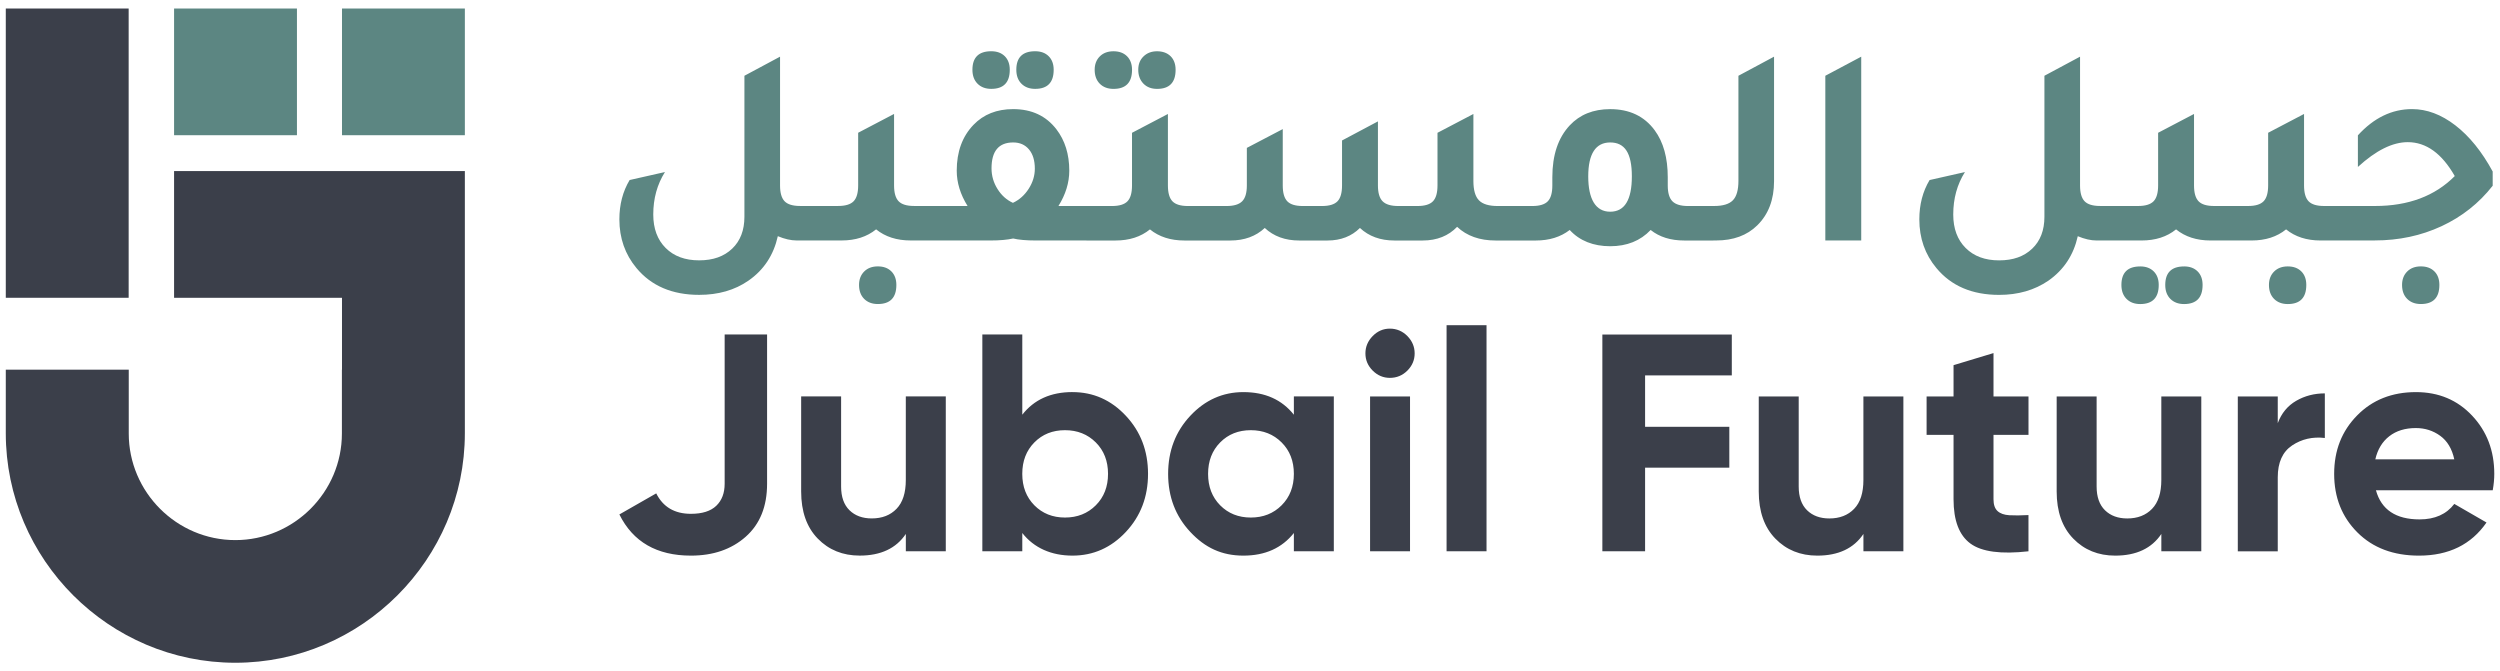
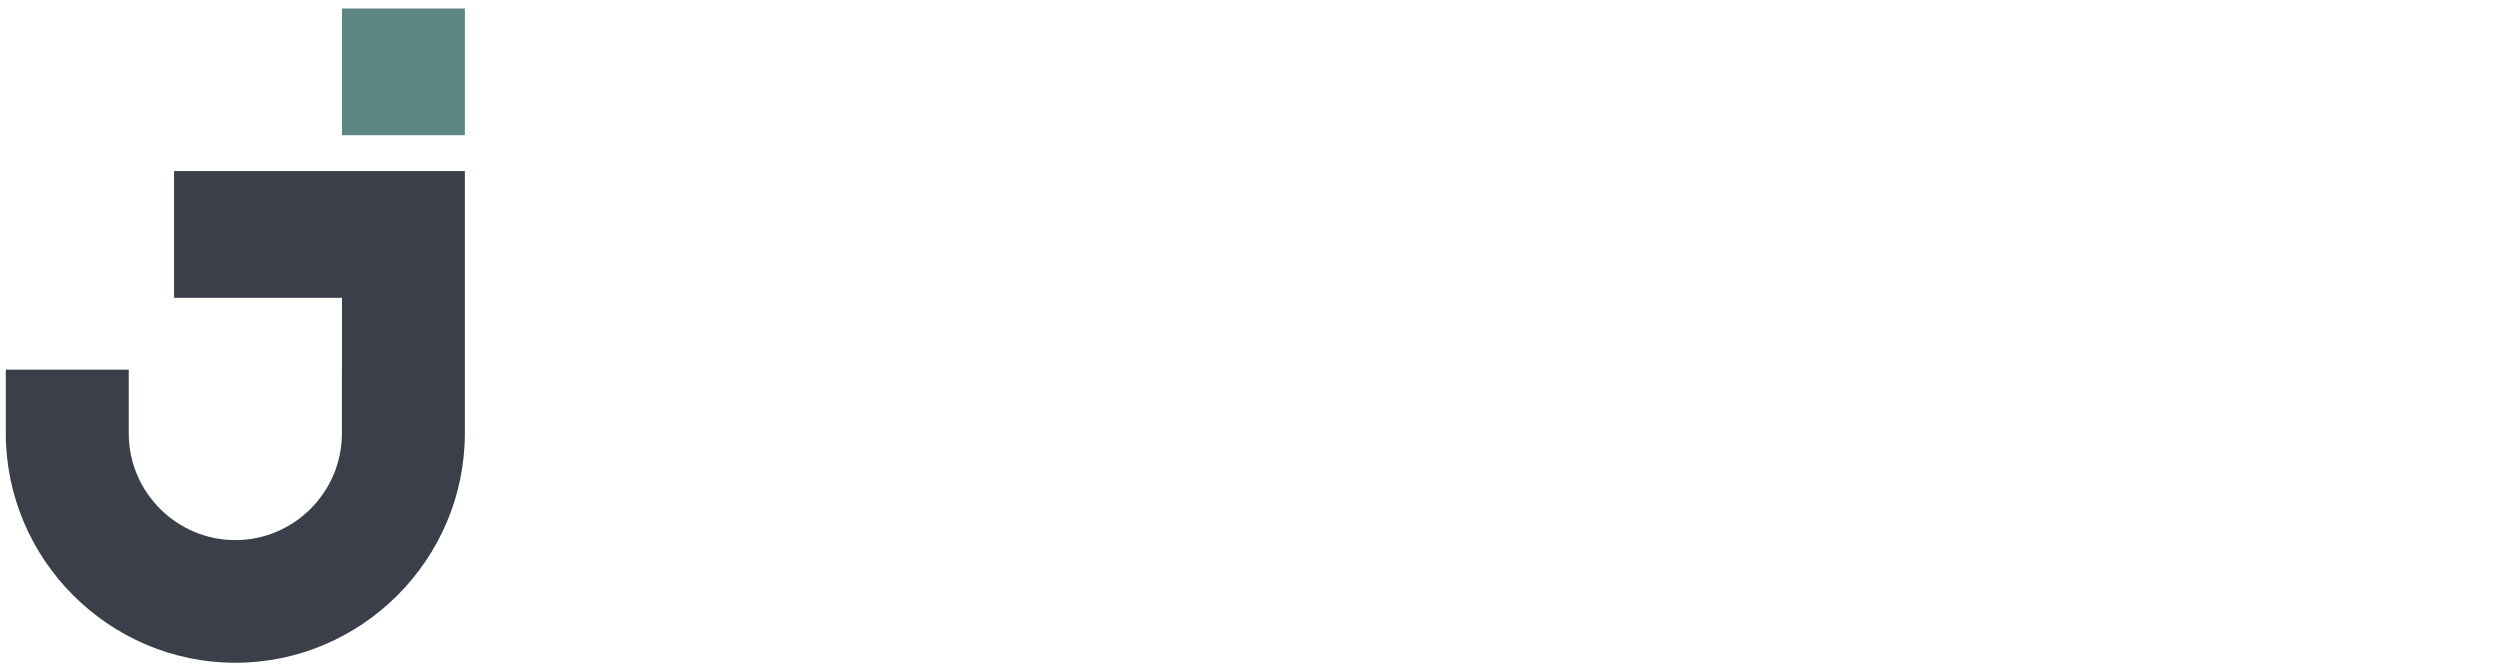
<svg xmlns="http://www.w3.org/2000/svg" id="Layer_1" data-name="Layer 1" viewBox="0 0 1080 290">
  <defs>
    <style>
      .cls-1 {
        fill: #5c8682;
      }

      .cls-2 {
        fill-rule: evenodd;
      }

      .cls-2, .cls-3 {
        fill: #3b3f4a;
      }
    </style>
  </defs>
-   <rect class="cls-3" x="2.5" y="3.68" width="53.08" height="124.96" />
-   <rect class="cls-1" x="75.2" y="3.68" width="53.08" height="54.73" />
  <rect class="cls-1" x="147.74" y="3.68" width="53.08" height="54.73" />
  <path class="cls-2" d="M200.82,73.91H75.2v54.73h72.54v31.05h-.04v27.59c0,25.32-20.72,46.04-46.04,46.04h0c-25.32,0-46.04-20.72-46.04-46.04v-27.59H2.5v27.46c0,54.54,44.62,99.16,99.16,99.16s99.16-44.62,99.16-99.16V73.91Z" />
-   <path class="cls-2" d="M1026.13,198.43h34.12c-.98-4.55-3.01-7.94-6.09-10.17-3.08-2.23-6.58-3.34-10.5-3.34-4.64,0-8.47,1.18-11.5,3.54-3.03,2.36-5.04,5.69-6.02,9.97m.27,13.38c2.32,8.38,8.61,12.57,18.86,12.57,6.6,0,11.6-2.23,14.99-6.69l13.91,8.03c-6.6,9.54-16.32,14.31-29.16,14.31-11.06,0-19.93-3.34-26.62-10.03-6.69-6.69-10.03-15.12-10.03-25.29s3.3-18.49,9.9-25.22c6.6-6.73,15.08-10.1,25.42-10.1,9.81,0,17.9,3.39,24.28,10.17,6.38,6.78,9.57,15.16,9.57,25.15,0,2.23-.22,4.59-.67,7.09h-50.44Zm-42.41-29.03c1.61-4.28,4.26-7.49,7.96-9.63,3.7-2.14,7.83-3.21,12.37-3.21v19.27c-5.26-.62-9.97,.45-14.12,3.21-4.15,2.77-6.22,7.36-6.22,13.78v31.97h-17.26v-66.89h17.26v11.51Zm-50.3-11.51h17.26v66.89h-17.26v-7.49c-4.19,6.24-10.84,9.36-19.93,9.36-7.31,0-13.36-2.45-18.13-7.36-4.77-4.91-7.16-11.69-7.16-20.34v-41.07h17.26v38.93c0,4.46,1.2,7.87,3.61,10.24,2.41,2.36,5.62,3.54,9.63,3.54,4.46,0,8.03-1.38,10.7-4.15,2.68-2.76,4.01-6.91,4.01-12.44v-36.12Zm-57.39,16.59h-15.12v27.83c0,2.32,.58,4.01,1.74,5.08,1.16,1.07,2.85,1.67,5.08,1.81,2.23,.13,5,.11,8.29-.07v15.65c-11.86,1.34-20.22,.22-25.08-3.35-4.86-3.57-7.29-9.94-7.29-19.13v-27.83h-11.64v-16.59h11.64v-13.51l17.26-5.22v18.73h15.12v16.59Zm-71.31-16.59h17.26v66.89h-17.26v-7.49c-4.19,6.24-10.84,9.36-19.93,9.36-7.31,0-13.36-2.45-18.13-7.36-4.77-4.91-7.16-11.69-7.16-20.34v-41.07h17.26v38.93c0,4.46,1.2,7.87,3.61,10.24,2.41,2.36,5.62,3.54,9.63,3.54,4.46,0,8.03-1.38,10.7-4.15,2.68-2.76,4.01-6.91,4.01-12.44v-36.12Zm-56.86-9.1h-37.46v22.21h36.39v17.66h-36.39v36.12h-18.46v-93.65h55.92v17.66Zm-123.22,75.99v-97.66h17.26v97.66h-17.26Zm-33.05,0v-66.89h17.26v66.89h-17.26Zm8.56-74.92c-2.85,0-5.33-1.05-7.43-3.14-2.09-2.1-3.14-4.57-3.14-7.43s1.05-5.35,3.14-7.49c2.1-2.14,4.57-3.21,7.43-3.21s5.46,1.07,7.56,3.21c2.09,2.14,3.14,4.64,3.14,7.49s-1.05,5.33-3.14,7.43c-2.1,2.09-4.62,3.14-7.56,3.14Zm-73.32,55.05c3.48,3.52,7.89,5.29,13.24,5.29s9.79-1.76,13.31-5.29c3.52-3.52,5.29-8.05,5.29-13.58s-1.76-10.06-5.29-13.58c-3.52-3.52-7.96-5.29-13.31-5.29s-9.77,1.76-13.24,5.29c-3.48,3.52-5.22,8.05-5.22,13.58s1.74,10.06,5.22,13.58Zm31.84-47.03h17.26v66.89h-17.26v-7.89c-5.17,6.51-12.44,9.77-21.81,9.77s-16.57-3.41-22.94-10.24c-6.38-6.82-9.57-15.18-9.57-25.08s3.19-18.26,9.57-25.08c6.38-6.82,14.03-10.24,22.94-10.24,9.37,0,16.63,3.26,21.81,9.77v-7.89Zm-112.11,47.03c3.48,3.52,7.9,5.29,13.24,5.29s9.79-1.76,13.31-5.29c3.52-3.52,5.28-8.05,5.28-13.58s-1.76-10.06-5.28-13.58c-3.52-3.52-7.96-5.29-13.31-5.29s-9.76,1.76-13.24,5.29c-3.48,3.52-5.22,8.05-5.22,13.58s1.74,10.06,5.22,13.58Zm16.46-48.9c9.01,0,16.7,3.41,23.08,10.24,6.38,6.82,9.57,15.18,9.57,25.08s-3.19,18.26-9.57,25.08c-6.38,6.82-14.07,10.24-23.08,10.24s-16.59-3.26-21.67-9.77v7.89h-17.26v-93.65h17.26v34.65c5.09-6.51,12.31-9.77,21.67-9.77Zm-71.98,1.87h17.26v66.89h-17.26v-7.49c-4.19,6.24-10.84,9.36-19.93,9.36-7.31,0-13.36-2.45-18.13-7.36-4.77-4.91-7.16-11.69-7.16-20.34v-41.07h17.26v38.93c0,4.46,1.2,7.87,3.61,10.24,2.41,2.36,5.62,3.54,9.63,3.54,4.46,0,8.03-1.38,10.7-4.15,2.68-2.76,4.01-6.91,4.01-12.44v-36.12Zm-92.85,68.77c-14.72,0-25.02-5.93-30.9-17.79l15.92-9.1c2.94,5.89,7.94,8.83,14.98,8.83,4.91,0,8.56-1.16,10.97-3.48,2.41-2.32,3.61-5.48,3.61-9.5v-64.49h18.33v64.49c0,9.81-3.08,17.44-9.23,22.88-6.15,5.44-14.05,8.16-23.68,8.16Z" />
-   <path class="cls-1" d="M1045.81,131.34c-2.46,0-4.43-.74-5.91-2.22-1.48-1.48-2.21-3.49-2.21-6.03,0-2.38,.74-4.31,2.21-5.79,1.48-1.48,3.45-2.22,5.91-2.22s4.41,.72,5.85,2.16c1.44,1.43,2.15,3.39,2.15,5.85,0,5.5-2.67,8.25-8,8.25m-38.16-27.45v-14.9h18.34c14.44,0,25.93-4.31,34.47-12.93-5.58-9.77-12.35-14.65-20.31-14.65-6.57,0-13.75,3.57-21.54,10.71v-13.66c6.89-7.55,14.69-11.33,23.39-11.33,6.4,0,12.64,2.34,18.71,7.02,6.07,4.68,11.45,11.32,16.13,19.94v6.15c-5.91,7.55-13.28,13.38-22.1,17.48-8.82,4.1-18.45,6.15-28.87,6.15h-18.22Zm-19.33,11.2c2.46,0,4.41,.72,5.85,2.16,1.44,1.43,2.15,3.39,2.15,5.85,0,5.5-2.67,8.25-8,8.25-2.46,0-4.43-.74-5.91-2.22-1.48-1.48-2.22-3.49-2.22-6.03,0-2.38,.74-4.31,2.22-5.79,1.48-1.48,3.45-2.22,5.91-2.22Zm15.64-26.1h11.08v14.9h-12.56c-5.99,0-10.96-1.6-14.89-4.8-3.94,3.2-8.9,4.8-14.89,4.8h-12.56v-14.9h11.08c3.12,0,5.33-.68,6.65-2.03,1.31-1.35,1.97-3.63,1.97-6.83v-22.77l15.51-8.13v30.9c0,3.2,.66,5.48,1.97,6.83,1.31,1.35,3.53,2.03,6.65,2.03Zm-60.44,26.1c2.46,0,4.41,.72,5.85,2.16,1.44,1.43,2.15,3.39,2.15,5.85,0,5.5-2.67,8.25-8,8.25-2.46,0-4.43-.74-5.91-2.22-1.48-1.48-2.22-3.49-2.22-6.03,0-5.33,2.71-8,8.13-8Zm-18.96,0c2.46,0,4.41,.72,5.85,2.16,1.44,1.43,2.16,3.39,2.16,5.85,0,5.5-2.67,8.25-8,8.25-2.46,0-4.43-.74-5.91-2.22-1.48-1.48-2.21-3.49-2.21-6.03,0-5.33,2.71-8,8.12-8Zm31.88-26.1h11.08v14.9h-12.56c-5.99,0-10.96-1.6-14.9-4.8-3.94,3.2-8.91,4.8-14.89,4.8h-12.56v-14.9h11.08c3.12,0,5.33-.68,6.65-2.03,1.31-1.35,1.97-3.63,1.97-6.83v-22.77l15.51-8.13v30.9c0,3.2,.66,5.48,1.97,6.83,1.31,1.35,3.53,2.03,6.65,2.03Zm-49.24,0h12.8v14.9h-14.28c-2.46,0-5.17-.62-8.12-1.85-1.81,8.13-6.03,14.53-12.68,19.2-5.99,4.1-13.09,6.15-21.3,6.15-11.65,0-20.68-3.86-27.08-11.57-4.93-5.91-7.39-12.93-7.39-21.05,0-6.4,1.48-12.06,4.43-16.99l15.27-3.45c-3.37,5.33-5.05,11.45-5.05,18.34,0,6.07,1.79,10.9,5.36,14.46,3.57,3.57,8.39,5.35,14.46,5.35s10.75-1.68,14.28-5.05c3.53-3.36,5.29-7.96,5.29-13.79V32.73l15.39-8.25v55.64c0,3.2,.66,5.48,1.97,6.83,1.31,1.35,3.53,2.03,6.65,2.03Zm-118.66,14.9V32.73l15.51-8.25V103.89h-15.51Zm-55.76,0v-14.9h7.76c3.77,0,6.46-.82,8.06-2.46,1.6-1.64,2.4-4.43,2.4-8.37V32.73l15.39-8.25v53.8c0,7.95-2.42,14.33-7.26,19.08-4.43,4.35-10.35,6.52-17.73,6.52h-8.62Zm-37.18-12.43c6.24,0,9.36-5.09,9.36-15.27s-3.12-14.65-9.36-14.65-9.48,4.88-9.48,14.65,3.16,15.27,9.48,15.27Zm33.61-2.46h10.96v14.9h-12.56c-5.9,0-10.75-1.52-14.53-4.55-4.43,4.68-10.26,7.02-17.48,7.02s-13.21-2.34-17.48-7.02c-3.94,3.04-8.83,4.55-14.65,4.55h-12.56v-14.9h11.08c3.12,0,5.34-.68,6.65-2.03,1.31-1.35,1.97-3.63,1.97-6.83v-3.57c0-9.6,2.52-17.06,7.51-22.4,4.36-4.66,10.18-7.02,17.48-7.02,8.29,0,14.72,3.02,19.21,9.11,3.8,5.15,5.66,11.95,5.66,20.31v3.57c0,3.19,.68,5.48,2.03,6.83,1.35,1.35,3.59,2.03,6.71,2.03Zm-212.36,14.9v-14.9h13.05c3.12,0,5.35-.68,6.71-2.03,1.35-1.35,2.03-3.63,2.03-6.83v-16.25l15.51-8.12v24.37c0,3.19,.66,5.48,1.97,6.83,1.31,1.35,3.53,2.03,6.65,2.03h8.37c3.12,0,5.34-.68,6.65-2.03,1.31-1.35,1.97-3.63,1.97-6.83v-19.45l15.51-8.25v27.7c0,3.19,.68,5.48,2.03,6.83,1.35,1.35,3.59,2.03,6.71,2.03h8.37c3.12,0,5.34-.68,6.65-2.03,1.31-1.35,1.97-3.63,1.97-6.83v-22.77l15.51-8.13v28.93c0,3.93,.8,6.73,2.4,8.37,1.6,1.64,4.29,2.46,8.06,2.46h11.32v14.9h-12.19c-6.89,0-12.43-1.97-16.62-5.91-3.69,3.86-8.66,5.91-14.89,5.91h-12.19c-6.07,0-11.04-1.81-14.9-5.42-3.53,3.53-8.21,5.42-14.03,5.42h-12.19c-6.07,0-11.04-1.81-14.89-5.42-3.86,3.61-8.83,5.42-14.89,5.42h-14.65Zm-3.69-14.9h11.08v14.9h-12.56c-5.99,0-10.96-1.6-14.9-4.8-3.94,3.2-8.91,4.8-14.89,4.8h-12.56v-14.9h11.08c3.12,0,5.34-.68,6.65-2.03,1.31-1.35,1.97-3.63,1.97-6.83v-22.77l15.51-8.13v30.9c0,3.19,.66,5.48,1.97,6.83,1.31,1.35,3.53,2.03,6.65,2.03Zm-13.3-50.6c-2.46,0-4.43-.76-5.91-2.28-1.47-1.52-2.22-3.51-2.22-5.97s.76-4.31,2.28-5.79c1.51-1.47,3.47-2.21,5.85-2.21s4.41,.72,5.85,2.15c1.43,1.43,2.15,3.39,2.15,5.85,0,5.5-2.67,8.25-8,8.25Zm-18.83,0c-2.46,0-4.44-.74-5.91-2.22-1.47-1.48-2.22-3.49-2.22-6.03,0-2.38,.74-4.31,2.22-5.79,1.47-1.47,3.45-2.21,5.91-2.21s4.41,.72,5.85,2.15c1.43,1.43,2.16,3.39,2.16,5.85,0,5.5-2.67,8.25-8,8.25Zm-43.46,49.24c2.79-1.31,5.07-3.34,6.83-6.09,1.76-2.75,2.65-5.64,2.65-8.68,0-3.53-.84-6.3-2.52-8.31-1.68-2.01-3.96-3.02-6.83-3.02-6.24,0-9.36,3.73-9.36,11.2,0,3.2,.87,6.18,2.59,8.92,1.72,2.75,3.94,4.74,6.65,5.97Zm19.7,1.35h19.45v14.9h-29.18c-4.18,0-7.47-.29-9.85-.86-2.54,.57-5.83,.86-9.85,.86h-29.3v-14.9h19.45c-3.12-5.01-4.68-10.09-4.68-15.26,0-8.21,2.43-14.81,7.26-19.82,4.35-4.51,10.05-6.77,17.11-6.77,8.04,0,14.26,2.94,18.71,8.74,3.66,4.78,5.54,10.71,5.54,17.85,0,5.17-1.56,10.26-4.68,15.26Zm-10.09-50.6c-2.46,0-4.43-.74-5.91-2.22-1.48-1.48-2.22-3.49-2.22-6.03,0-5.33,2.71-8,8.13-8,2.46,0,4.41,.72,5.85,2.15,1.43,1.43,2.16,3.39,2.16,5.85,0,5.5-2.67,8.25-8,8.25Zm-18.96,0c-2.46,0-4.44-.74-5.91-2.22-1.48-1.48-2.22-3.49-2.22-6.03,0-5.33,2.71-8,8.13-8,2.46,0,4.41,.72,5.85,2.15,1.43,1.43,2.15,3.39,2.15,5.85,0,5.5-2.67,8.25-8,8.25Zm-49,76.69c2.46,0,4.41,.72,5.85,2.16,1.43,1.43,2.16,3.39,2.16,5.85,0,5.5-2.67,8.25-8,8.25-2.46,0-4.43-.74-5.91-2.22-1.47-1.47-2.21-3.49-2.21-6.03,0-2.38,.74-4.31,2.21-5.79,1.48-1.48,3.45-2.22,5.91-2.22Zm15.64-26.1h11.08v14.9h-12.56c-5.98,0-10.96-1.6-14.9-4.8-3.94,3.2-8.91,4.8-14.89,4.8h-12.56v-14.9h11.08c3.12,0,5.34-.68,6.65-2.03,1.31-1.35,1.97-3.63,1.97-6.83v-22.77l15.51-8.13v30.9c0,3.19,.66,5.48,1.97,6.83,1.31,1.35,3.53,2.03,6.65,2.03Zm-49.24,0h12.8v14.9h-14.28c-2.46,0-5.17-.62-8.12-1.85-1.81,8.13-6.01,14.57-12.68,19.2-5.96,4.14-13.09,6.15-21.3,6.15-11.65,0-20.68-3.87-27.08-11.57-4.92-5.91-7.39-12.93-7.39-21.05,0-6.4,1.48-12.06,4.43-16.99l15.26-3.45c-3.36,5.33-5.05,11.45-5.05,18.34,0,6.07,1.79,10.9,5.35,14.46,3.57,3.57,8.39,5.35,14.46,5.35s10.75-1.68,14.28-5.05c3.53-3.36,5.29-7.96,5.29-13.79V32.73l15.39-8.25v55.64c0,3.19,.66,5.48,1.97,6.83,1.31,1.35,3.53,2.03,6.65,2.03Z" />
</svg>